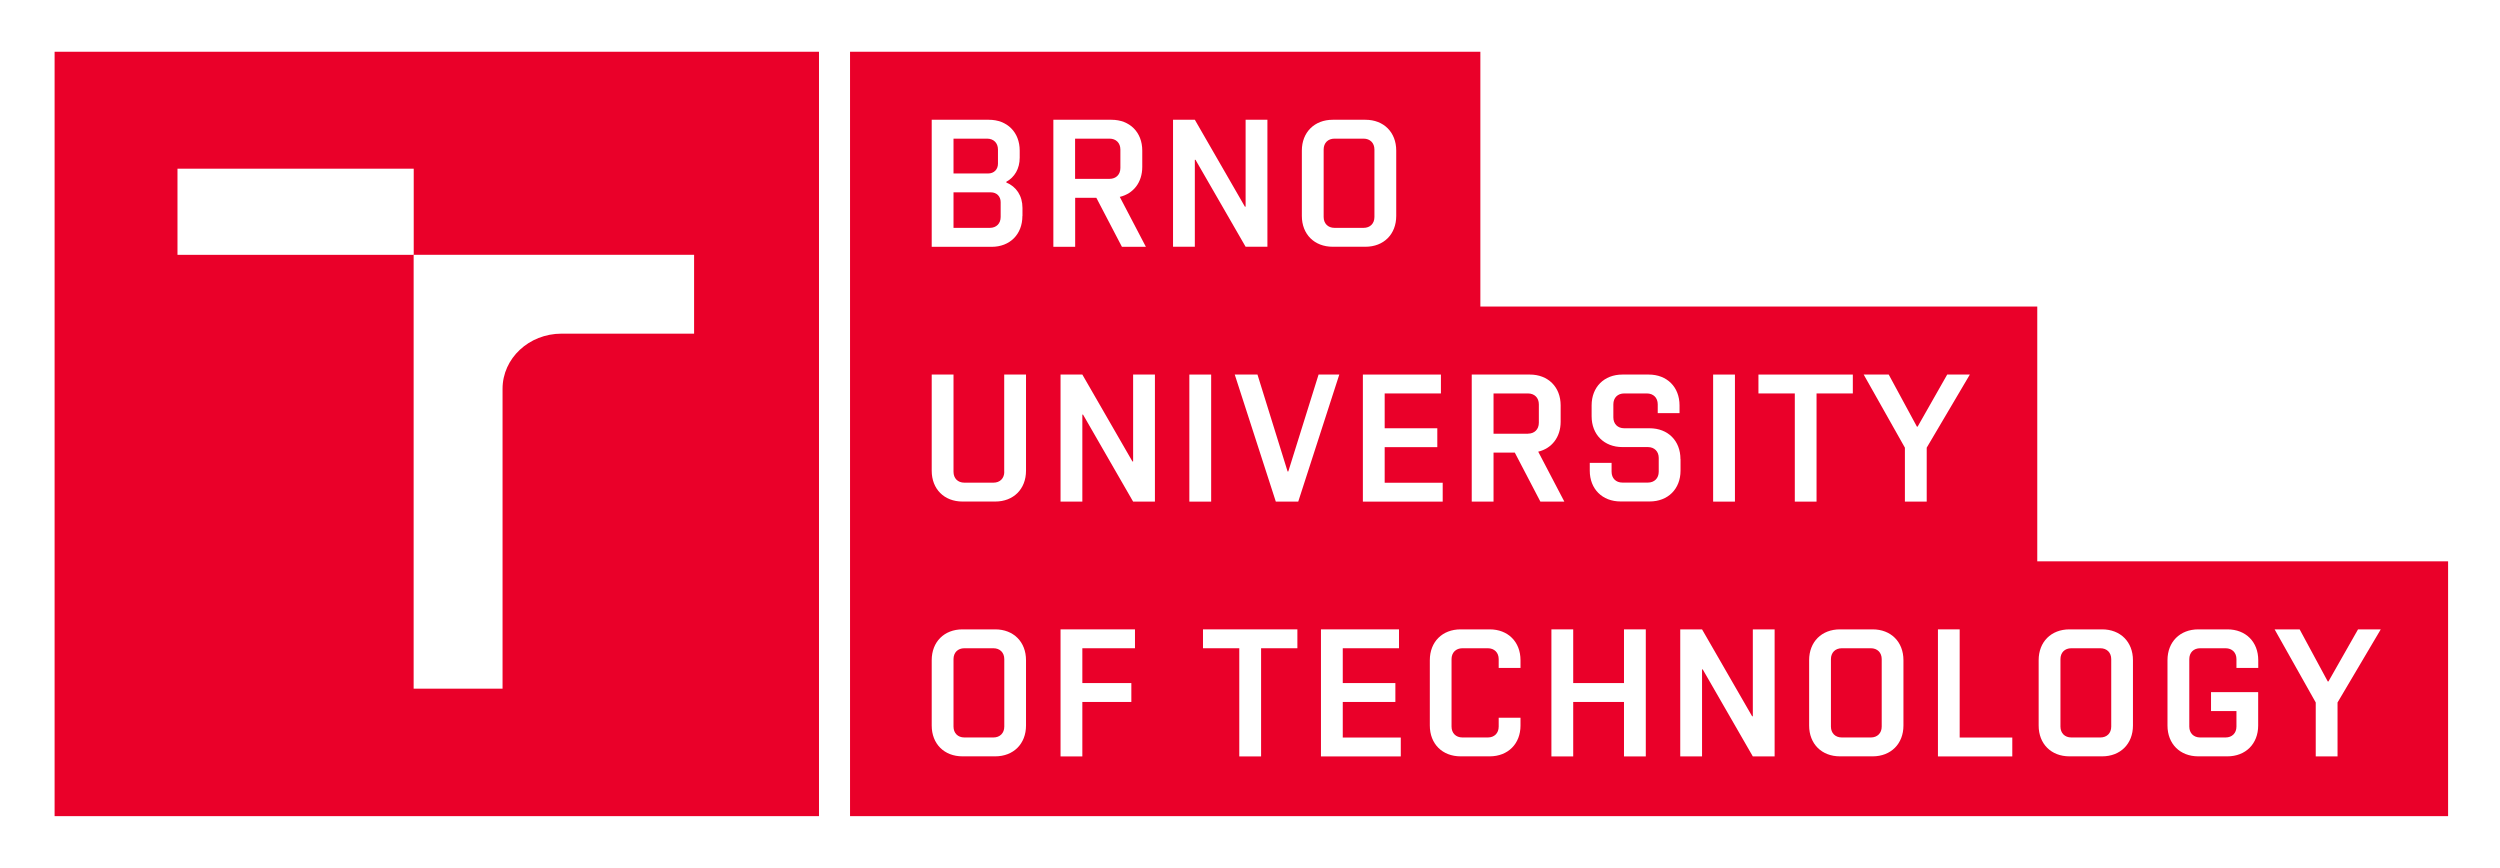
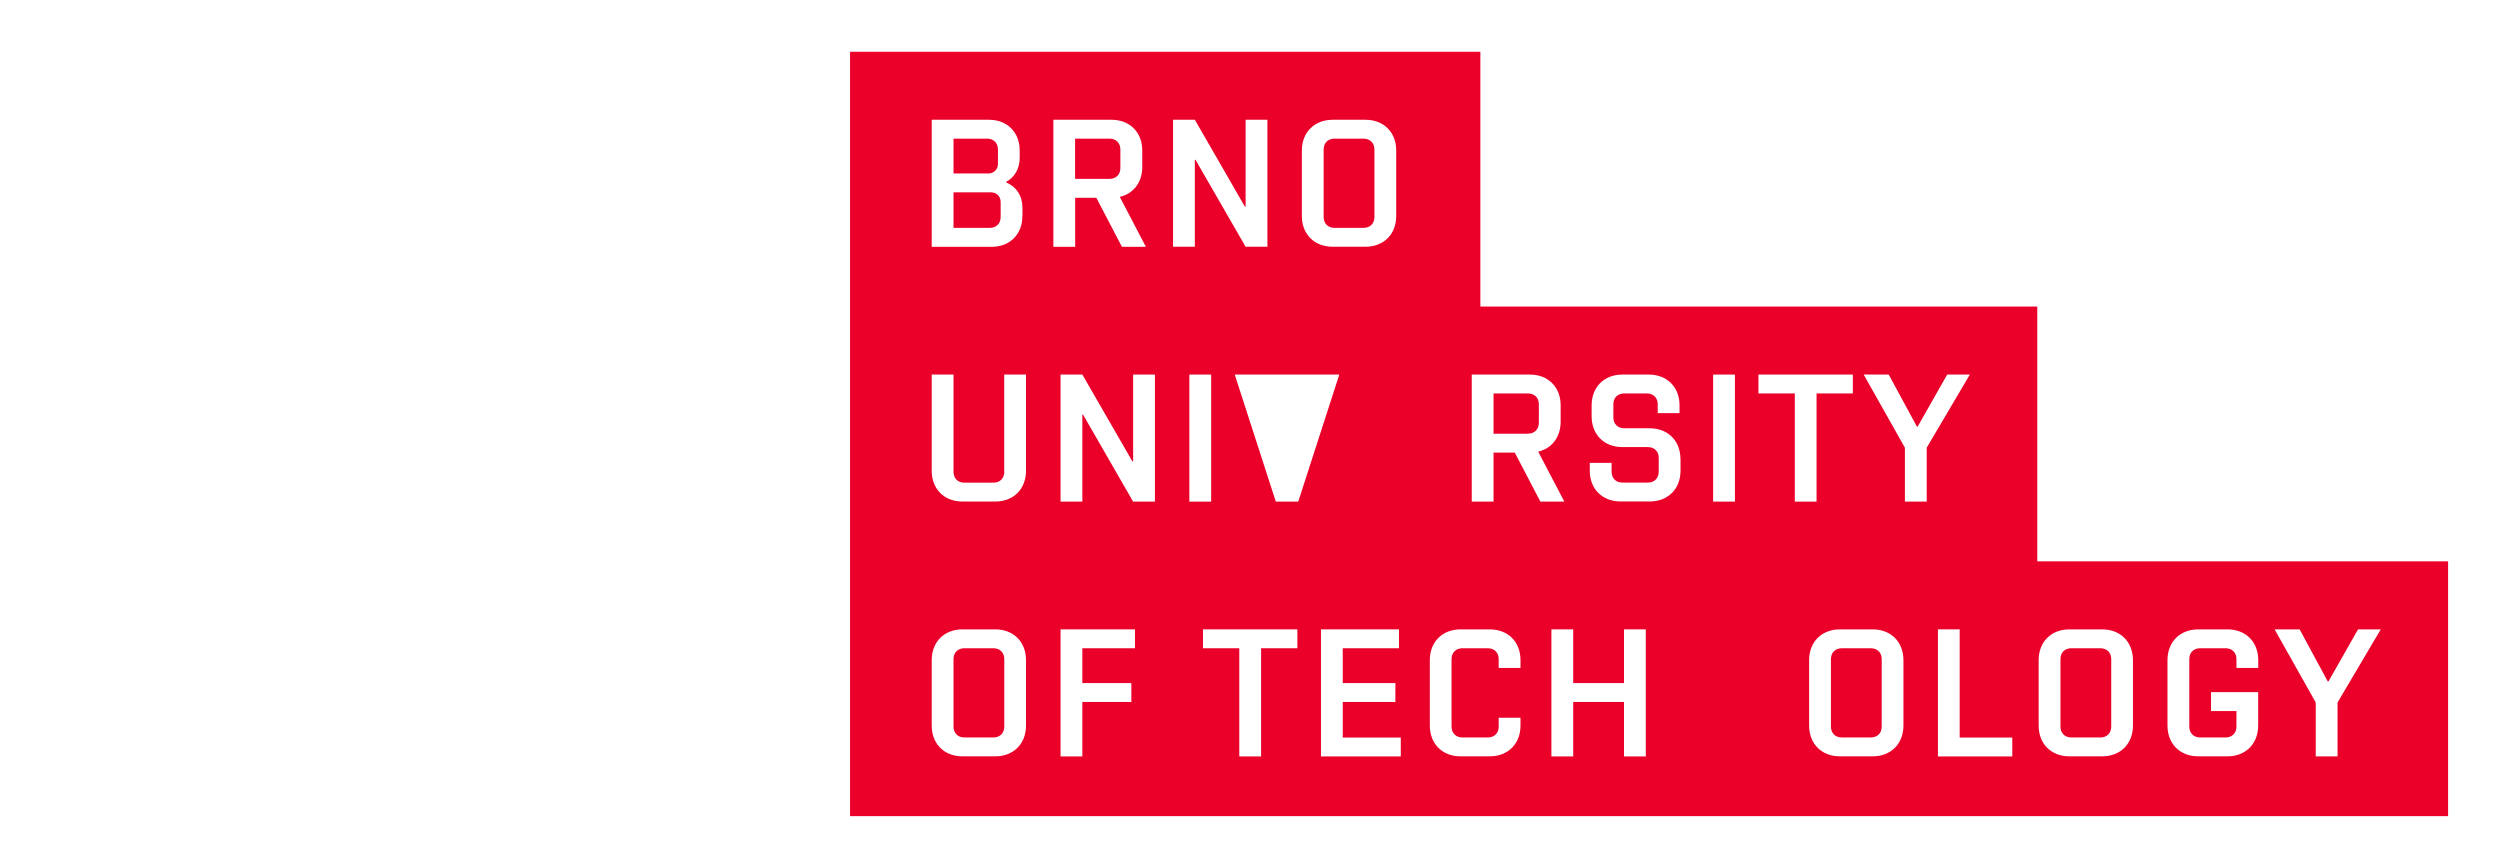
<svg xmlns="http://www.w3.org/2000/svg" width="193" height="67" viewBox="0 0 193 67" fill="none">
  <g filter="url(#filter0_d_718_32659)">
    <path d="M157.277 39.335V19.665H114.284V-0.005H65.623V59.006H188.993V39.335H157.277Z" fill="#EA0029" />
-     <path d="M63.226 -0.005H4.215V59.006H63.226V-0.005Z" fill="#EA0029" />
    <path d="M92.241 8.339H92.294L96.161 15.049H97.844V5.246H96.161V11.956H96.107L92.241 5.246H90.558V15.049H92.241V8.339Z" fill="white" />
    <path d="M82.997 11.271H84.638L86.613 15.055H88.463L86.447 11.2C87.499 10.95 88.183 10.082 88.183 8.886V7.625C88.183 6.21 87.22 5.246 85.804 5.246H81.319V15.055H83.003V11.271H82.997ZM82.997 6.703H85.656C86.161 6.703 86.494 7.042 86.494 7.542V8.97C86.494 9.475 86.155 9.808 85.656 9.808H82.997V6.697V6.703Z" fill="white" />
    <path d="M78.935 12.669V12.051C78.935 11.111 78.459 10.409 77.686 10.088V10.034C78.328 9.683 78.721 9.023 78.721 8.173V7.625C78.721 6.21 77.757 5.246 76.341 5.246H71.928V15.055H76.549C77.965 15.055 78.929 14.091 78.929 12.675L78.935 12.669ZM73.611 6.703H76.204C76.71 6.703 77.043 7.042 77.043 7.542V8.637C77.043 9.083 76.734 9.392 76.288 9.392H73.611V6.703ZM73.611 13.597V10.849H76.496C76.942 10.849 77.251 11.159 77.251 11.605V12.753C77.251 13.258 76.918 13.591 76.413 13.591H73.611V13.597Z" fill="white" />
    <path d="M102.888 15.049H105.41C106.826 15.049 107.789 14.085 107.789 12.669V7.625C107.789 6.21 106.826 5.246 105.41 5.246H102.888C101.472 5.246 100.503 6.216 100.503 7.625V12.669C100.503 14.085 101.467 15.049 102.888 15.049ZM102.186 7.542C102.186 7.036 102.519 6.703 103.025 6.703H105.267C105.773 6.703 106.106 7.042 106.106 7.542V12.753C106.106 13.258 105.773 13.591 105.267 13.591H103.025C102.519 13.591 102.186 13.252 102.186 12.753V7.542Z" fill="white" />
    <path d="M118.745 30.871C119.798 30.621 120.482 29.752 120.482 28.557V27.296C120.482 25.88 119.519 24.916 118.103 24.916H113.618V34.725H115.301V30.942H116.943L118.918 34.725H120.768L118.751 30.871H118.745ZM117.96 29.485H115.301V26.374H117.96C118.466 26.374 118.799 26.713 118.799 27.212V28.64C118.799 29.146 118.46 29.479 117.96 29.479V29.485Z" fill="white" />
    <path d="M77.531 32.423C77.531 32.929 77.198 33.262 76.692 33.262H74.45C73.944 33.262 73.611 32.929 73.611 32.423V24.916H71.928V32.34C71.928 33.755 72.891 34.719 74.307 34.719H76.829C78.245 34.719 79.208 33.755 79.208 32.34V24.916H77.525V32.423H77.531Z" fill="white" />
    <path d="M129.731 31.442C129.731 30.026 128.768 29.062 127.346 29.062H125.389C124.884 29.062 124.551 28.723 124.551 28.224V27.212C124.551 26.707 124.884 26.374 125.389 26.374H127.138C127.644 26.374 127.977 26.713 127.977 27.212V27.896H129.66V27.296C129.66 25.88 128.696 24.916 127.281 24.916H125.252C123.837 24.916 122.873 25.88 122.873 27.296V28.134C122.873 29.55 123.837 30.514 125.252 30.514H127.215C127.721 30.514 128.054 30.853 128.054 31.352V32.417C128.054 32.923 127.715 33.256 127.215 33.256H125.252C124.747 33.256 124.414 32.923 124.414 32.417V31.733H122.73V32.334C122.73 33.749 123.694 34.713 125.11 34.713H127.352C128.768 34.713 129.737 33.749 129.737 32.334V31.436L129.731 31.442Z" fill="white" />
    <path d="M140.237 34.725V26.374H143.038V24.916H135.752V26.374H138.559V34.725H140.237Z" fill="white" />
    <path d="M133.937 24.916H132.254V34.725H133.937V24.916Z" fill="white" />
-     <path d="M111.239 26.374V24.916H105.214V34.725H111.376V33.268H106.897V30.52H110.96V29.062H106.897V26.374H111.239Z" fill="white" />
    <path d="M87.477 31.626H87.424L83.557 24.916H81.874V34.725H83.557V28.009H83.611L87.477 34.725H89.16V24.916H87.477V31.626Z" fill="white" />
    <path d="M150.324 24.916L148.04 28.937H147.986L145.809 24.916H143.876L147.058 30.561V34.725H148.742V30.561L152.072 24.916H150.324Z" fill="white" />
-     <path d="M101.794 24.916L99.456 32.399H99.403L97.077 24.916H95.322L98.493 34.725H100.224L103.394 24.916H101.794Z" fill="white" />
+     <path d="M101.794 24.916H99.403L97.077 24.916H95.322L98.493 34.725H100.224L103.394 24.916H101.794Z" fill="white" />
    <path d="M93.502 24.916H91.818V34.725H93.502V24.916Z" fill="white" />
    <path d="M144.566 44.587H142.044C140.629 44.587 139.665 45.551 139.665 46.967V52.011C139.665 53.426 140.629 54.39 142.044 54.39H144.566C145.982 54.39 146.946 53.42 146.946 52.011V46.967C146.946 45.551 145.982 44.587 144.566 44.587ZM145.268 52.094C145.268 52.599 144.929 52.933 144.429 52.933H142.187C141.681 52.933 141.348 52.593 141.348 52.094V46.883C141.348 46.378 141.687 46.045 142.187 46.045H144.429C144.935 46.045 145.268 46.384 145.268 46.883V52.094Z" fill="white" />
    <path d="M171.952 44.587H169.709C168.294 44.587 167.33 45.551 167.33 46.967V52.011C167.33 53.426 168.294 54.39 169.709 54.39H171.952C173.367 54.39 174.331 53.42 174.331 52.011V49.435H170.691V50.892H172.654V52.094C172.654 52.599 172.315 52.933 171.815 52.933H169.852C169.346 52.933 169.013 52.593 169.013 52.094V46.883C169.013 46.378 169.346 46.045 169.852 46.045H171.815C172.321 46.045 172.654 46.384 172.654 46.883V47.567H174.337V46.967C174.337 45.551 173.373 44.587 171.958 44.587H171.952Z" fill="white" />
    <path d="M162.285 44.587H159.763C158.347 44.587 157.384 45.551 157.384 46.967V52.011C157.384 53.426 158.347 54.39 159.763 54.39H162.285C163.701 54.39 164.664 53.42 164.664 52.011V46.967C164.664 45.551 163.695 44.587 162.285 44.587ZM162.987 52.094C162.987 52.599 162.654 52.933 162.148 52.933H159.906C159.4 52.933 159.067 52.593 159.067 52.094V46.883C159.067 46.378 159.4 46.045 159.906 46.045H162.148C162.654 46.045 162.987 46.384 162.987 46.883V52.094Z" fill="white" />
    <path d="M182.04 44.587L179.756 48.608H179.703L177.532 44.587H175.599L178.775 50.232V54.396H180.458V50.232L183.795 44.587H182.04Z" fill="white" />
    <path d="M115.004 44.587H112.761C111.345 44.587 110.382 45.551 110.382 46.967V52.011C110.382 53.426 111.345 54.39 112.761 54.39H115.004C116.419 54.39 117.383 53.42 117.383 52.011V51.41H115.699V52.094C115.699 52.599 115.366 52.933 114.861 52.933H112.898C112.392 52.933 112.059 52.593 112.059 52.094V46.883C112.059 46.378 112.398 46.045 112.898 46.045H114.861C115.366 46.045 115.699 46.384 115.699 46.883V47.567H117.383V46.967C117.383 45.551 116.419 44.587 115.004 44.587Z" fill="white" />
    <path d="M151.287 44.587H149.609V54.396H155.349V52.938H151.287V44.587Z" fill="white" />
    <path d="M103.661 50.191H107.723V48.733H103.661V46.045H108.003V44.587H101.978V54.396H108.14V52.938H103.661V50.191Z" fill="white" />
    <path d="M92.871 46.045H95.673V54.396H97.356V46.045H100.158V44.587H92.871V46.045Z" fill="white" />
    <path d="M81.874 54.396H83.557V50.191H87.34V48.733H83.557V46.045H87.62V44.587H81.874V54.396Z" fill="white" />
    <path d="M125.372 48.733H121.452V44.587H119.769V54.396H121.452V50.191H125.372V54.396H127.055V44.587H125.372V48.733Z" fill="white" />
    <path d="M76.829 44.587H74.307C72.891 44.587 71.928 45.551 71.928 46.967V52.011C71.928 53.426 72.891 54.39 74.307 54.39H76.829C78.245 54.39 79.208 53.42 79.208 52.011V46.967C79.208 45.551 78.245 44.587 76.829 44.587ZM77.531 52.094C77.531 52.599 77.192 52.933 76.692 52.933H74.45C73.944 52.933 73.611 52.593 73.611 52.094V46.883C73.611 46.378 73.944 46.045 74.45 46.045H76.692C77.198 46.045 77.531 46.384 77.531 46.883V52.094Z" fill="white" />
-     <path d="M135.318 51.297H135.264L131.398 44.587H129.715V54.396H131.398V47.68H131.452L135.318 54.396H137.001V44.587H135.318V51.297Z" fill="white" />
    <path d="M31.939 49.167H38.797V26.017C38.797 23.662 40.837 21.758 43.353 21.758H53.584V15.673H31.933V49.173L31.939 49.167Z" fill="white" />
    <path d="M31.939 9.023H13.702V15.673H31.939V9.023Z" fill="white" />
  </g>
  <defs>
    <filter id="filter0_d_718_32659" x="0.215" y="-0.005" width="192.777" height="67.011" filterUnits="userSpaceOnUse" color-interpolation-filters="sRGB">
      <feFlood flood-opacity="0" result="BackgroundImageFix" />
      <feColorMatrix in="SourceAlpha" type="matrix" values="0 0 0 0 0 0 0 0 0 0 0 0 0 0 0 0 0 0 127 0" result="hardAlpha" />
      <feOffset dy="4" />
      <feGaussianBlur stdDeviation="2" />
      <feComposite in2="hardAlpha" operator="out" />
      <feColorMatrix type="matrix" values="0 0 0 0 0 0 0 0 0 0 0 0 0 0 0 0 0 0 0.25 0" />
      <feBlend mode="normal" in2="BackgroundImageFix" result="effect1_dropShadow_718_32659" />
      <feBlend mode="normal" in="SourceGraphic" in2="effect1_dropShadow_718_32659" result="shape" />
    </filter>
  </defs>
</svg>